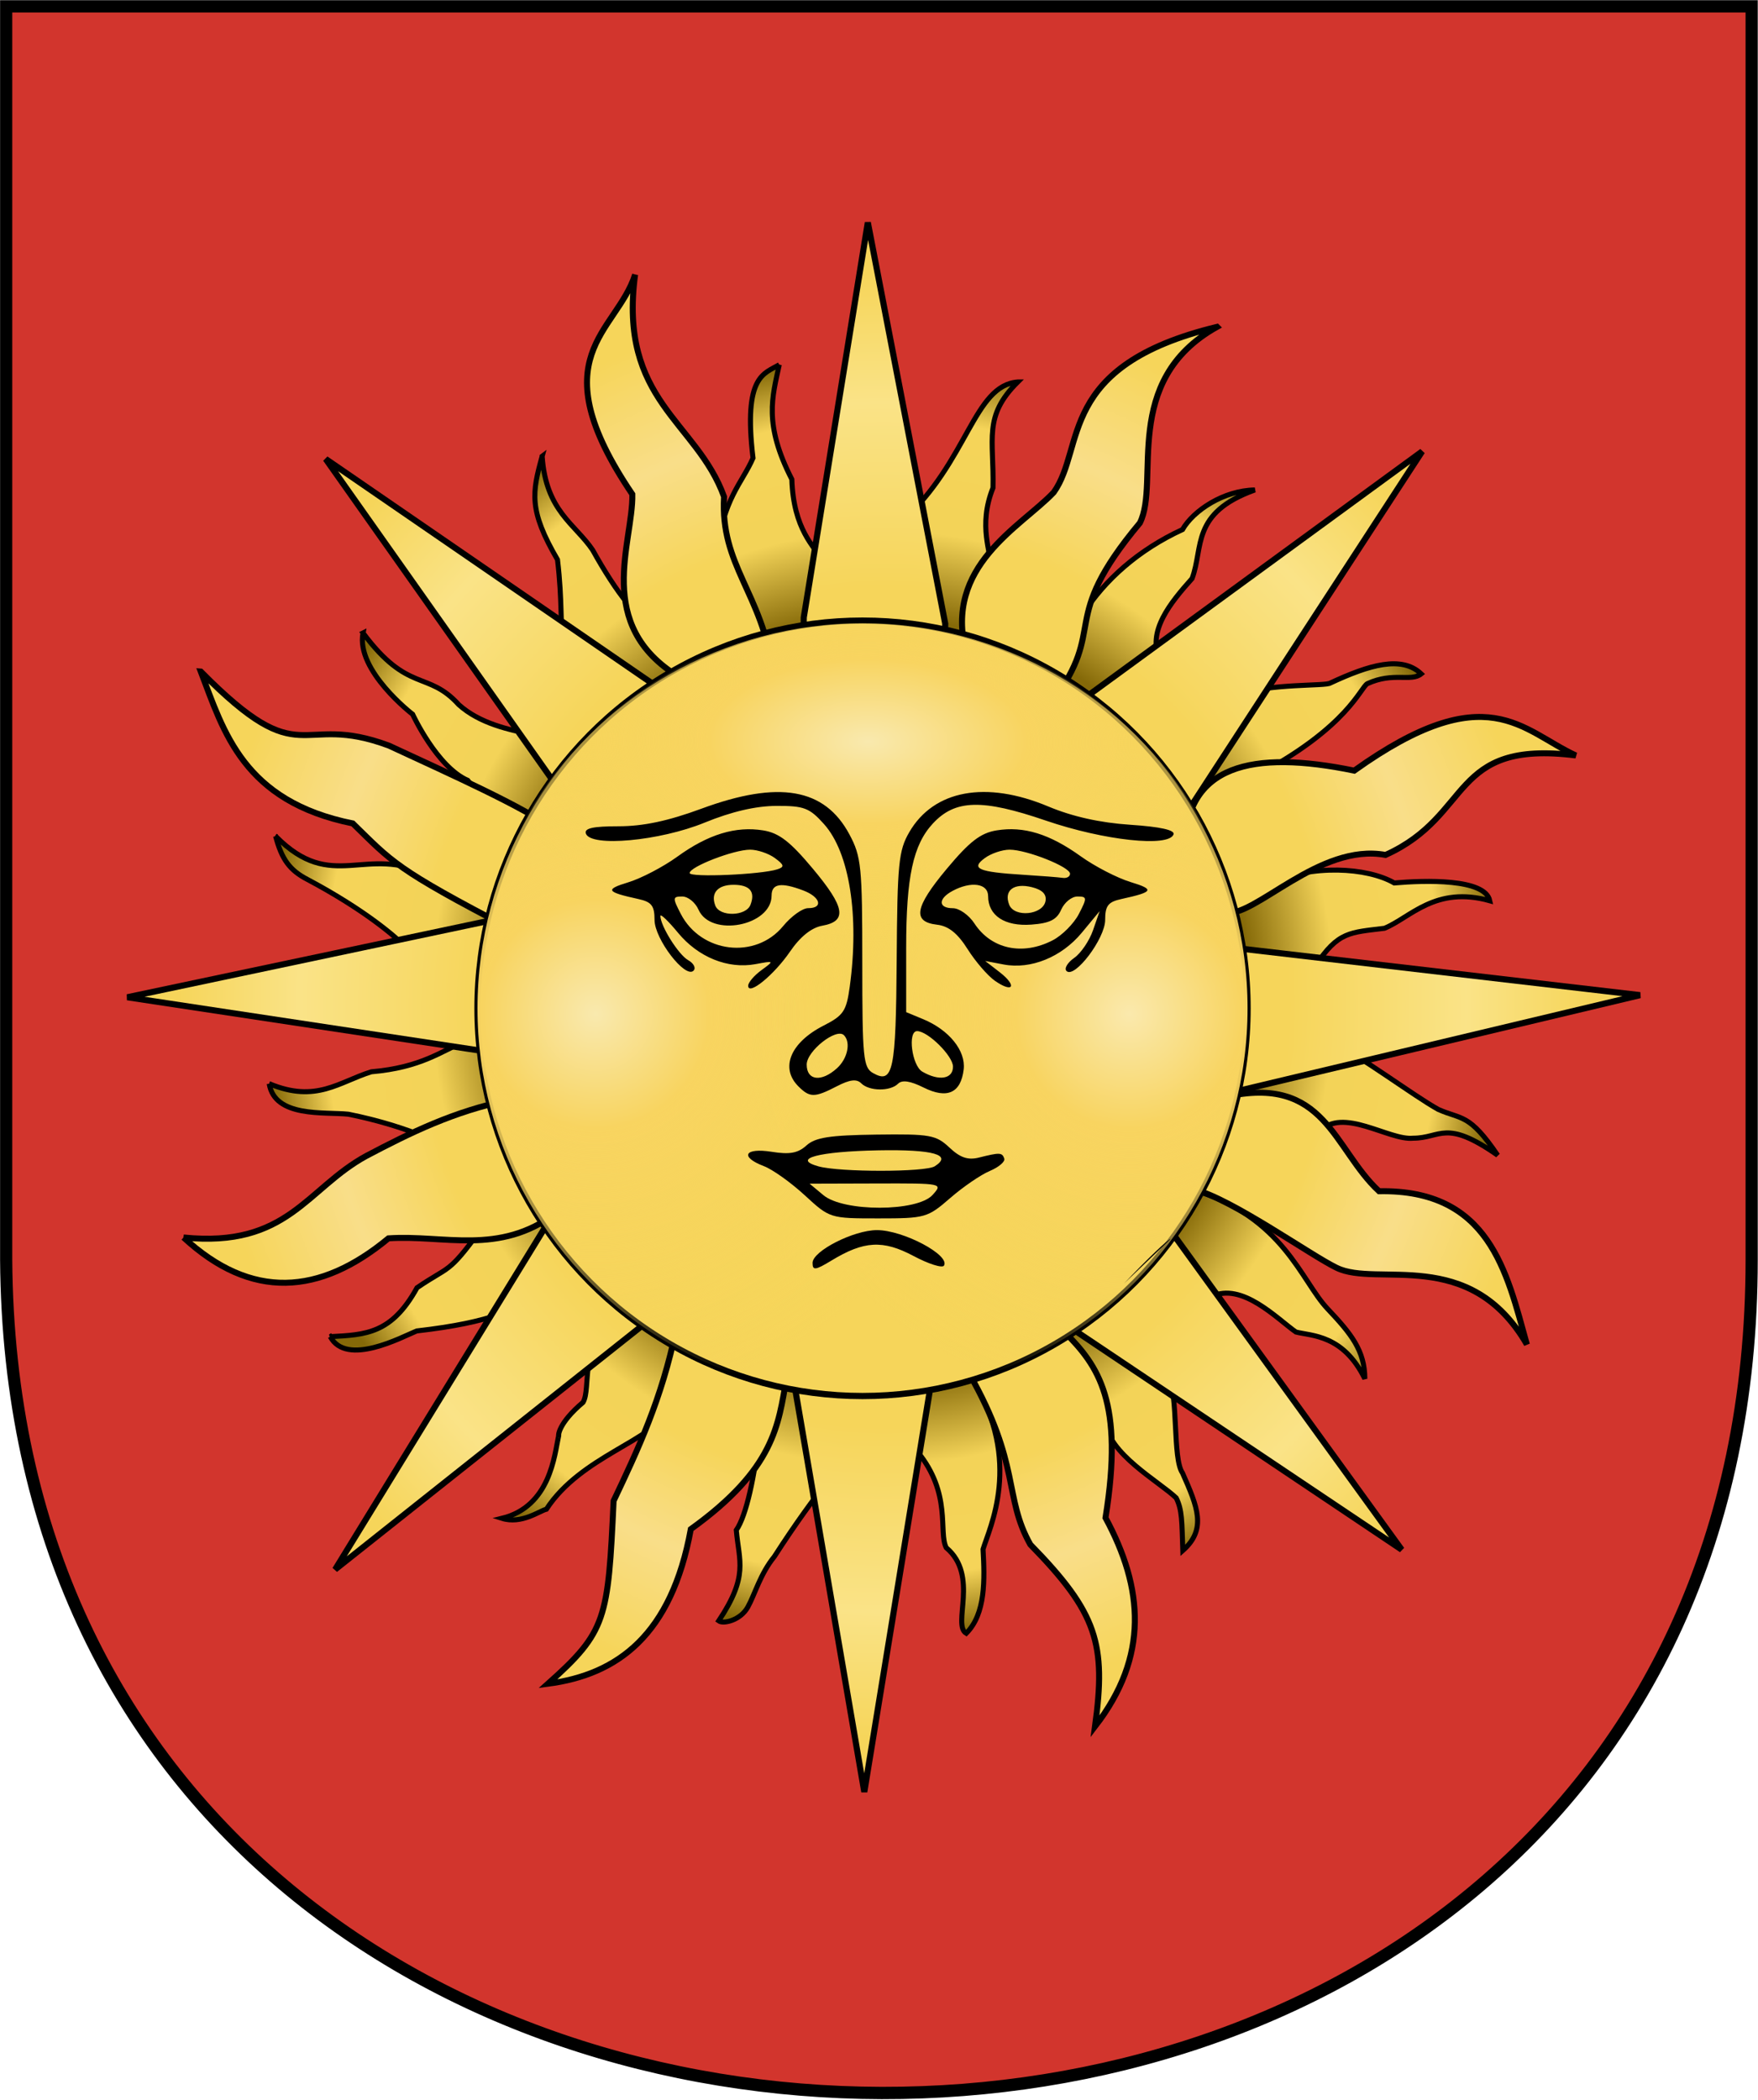
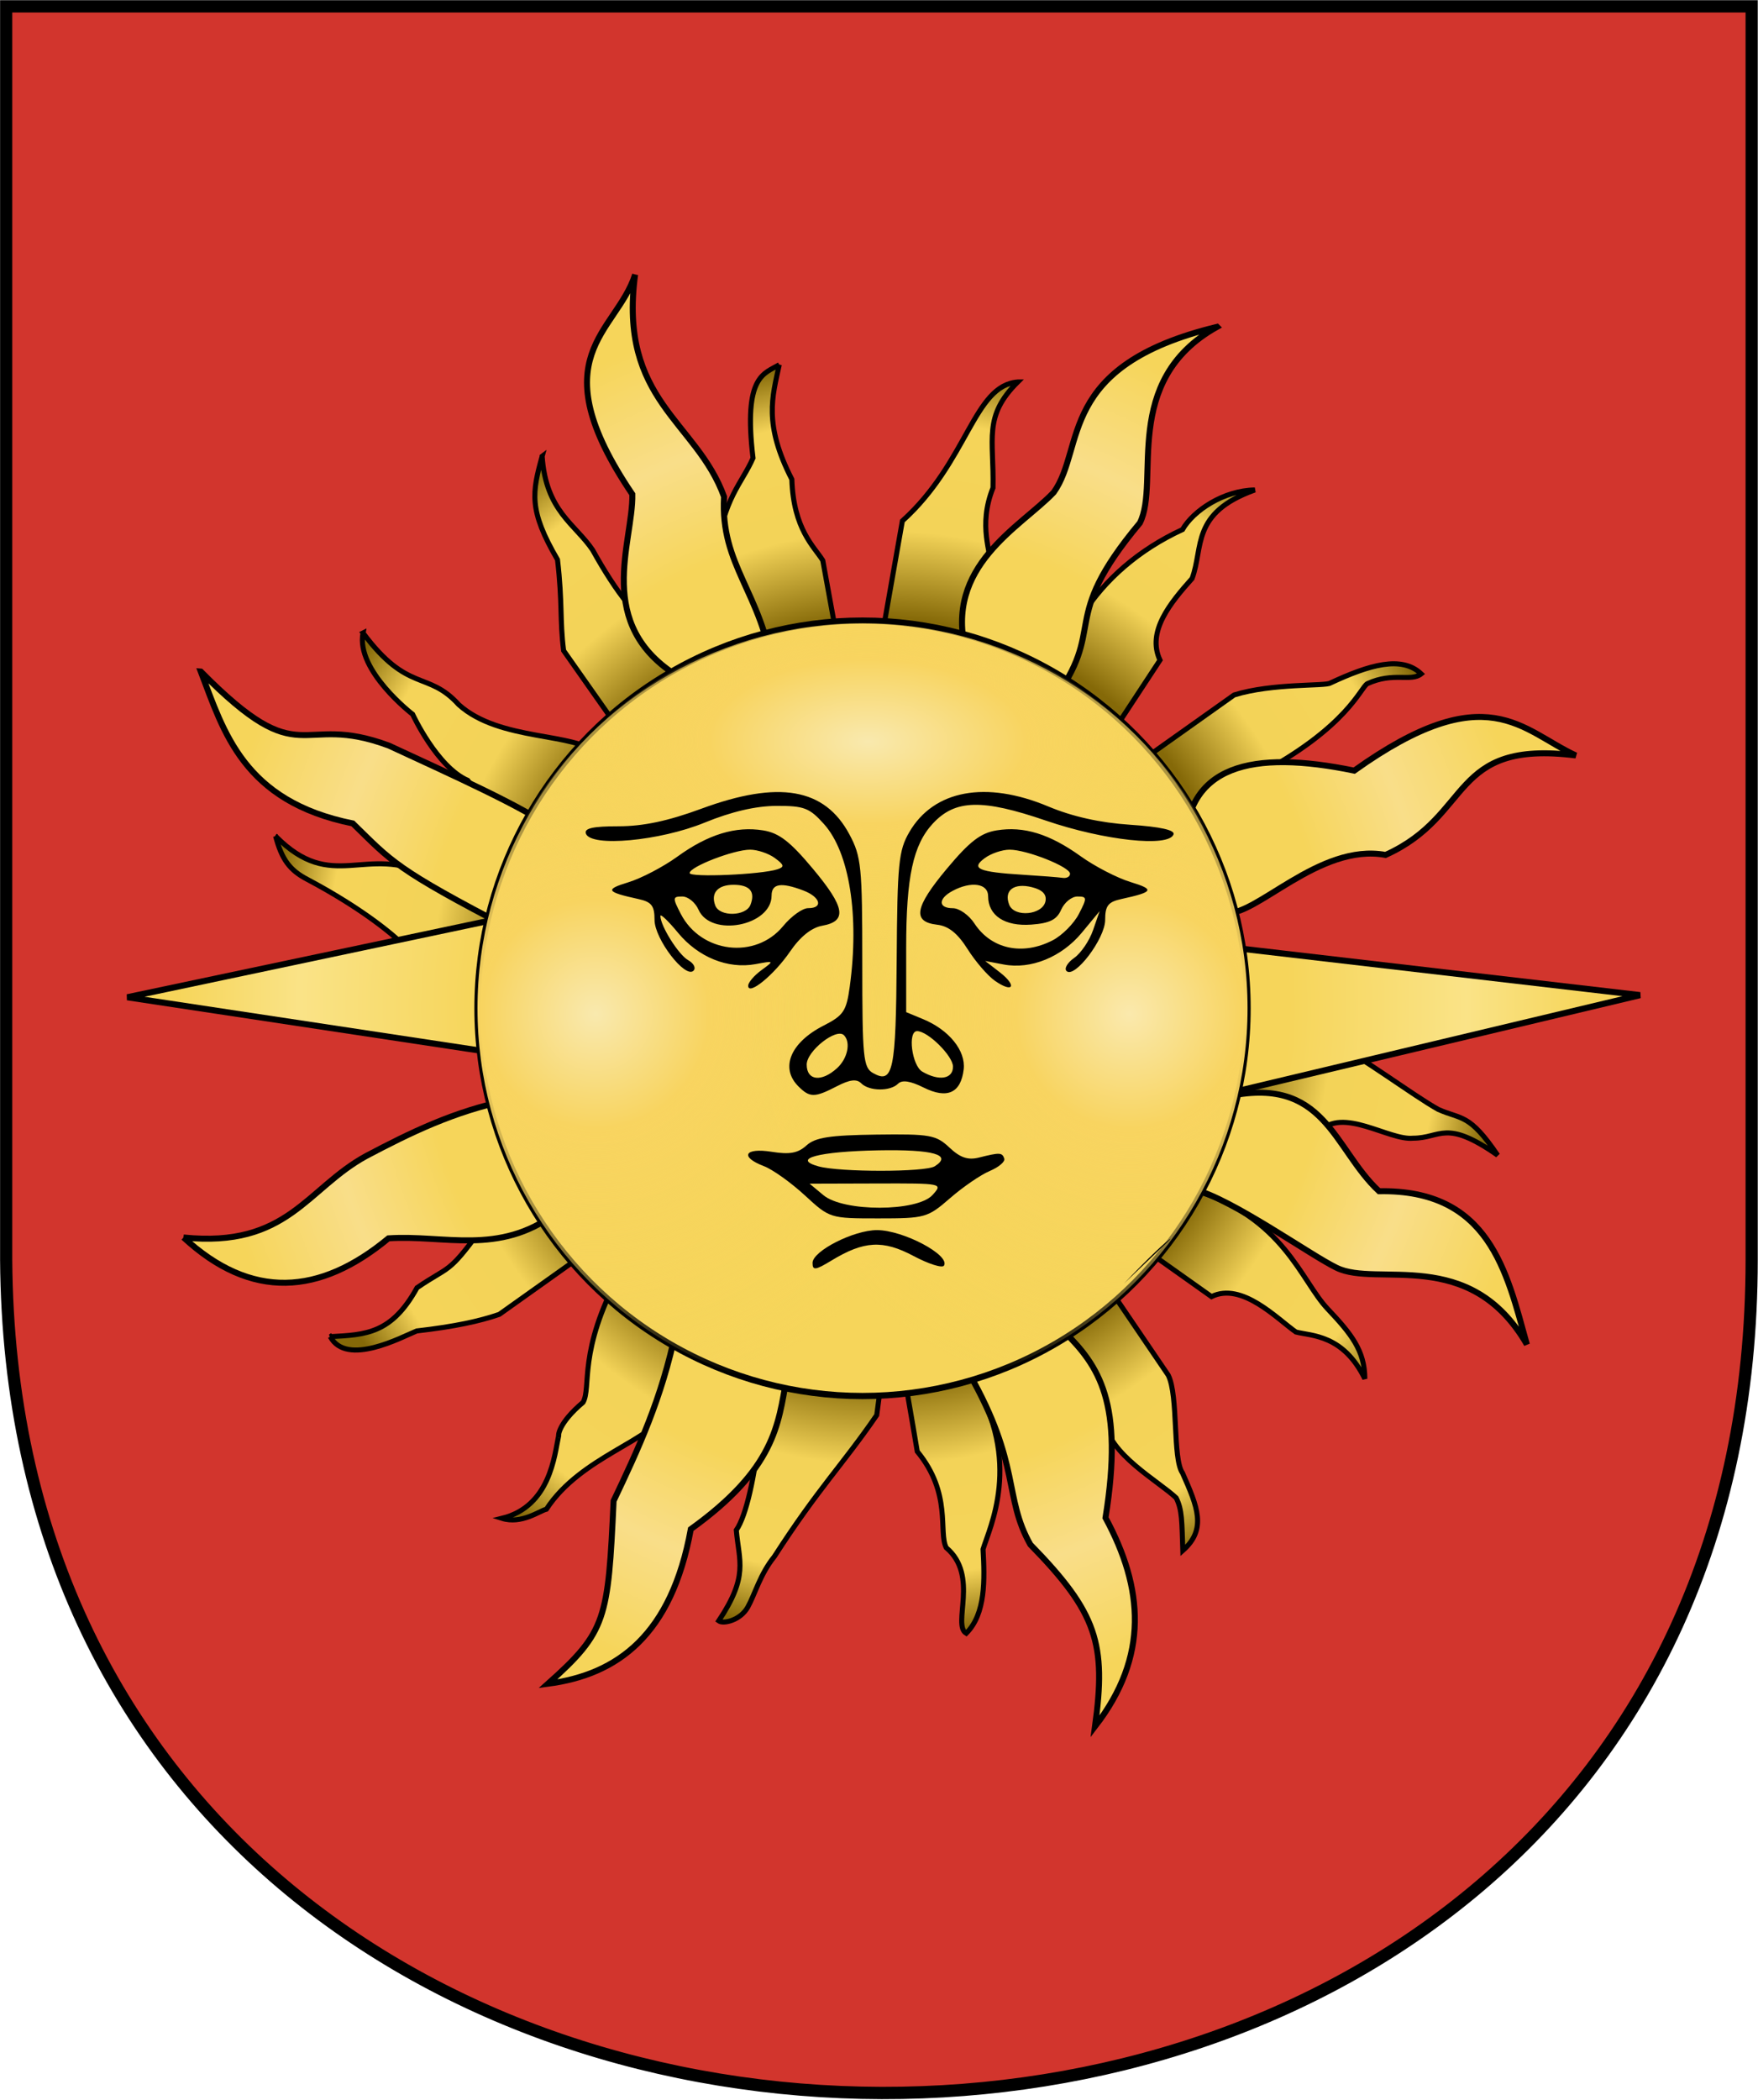
<svg xmlns="http://www.w3.org/2000/svg" width="574.2" height="685.75" version="1.1" viewBox="-165 -165 574.2 685.75" xml:space="preserve">
  <defs>
    <radialGradient id="c" cx="29.562" cy="166.07" r="125.76" gradientTransform="matrix(1 0 0 1.007 0 -1.123)" gradientUnits="userSpaceOnUse">
      <stop stop-color="#f9e9ae" offset="0" />
      <stop stop-color="#f8d460" offset=".295" />
      <stop stop-color="#f6d55a" stop-opacity="0" offset="1" />
    </radialGradient>
    <radialGradient id="b" cx="29.562" cy="166.07" r="125.76" gradientTransform="matrix(1 0 0 1.007 -233.44 -1.123)" gradientUnits="userSpaceOnUse">
      <stop stop-color="#fae9ad" offset="0" />
      <stop stop-color="#f8d460" offset=".295" />
      <stop stop-color="#f6d55a" stop-opacity="0" offset="1" />
    </radialGradient>
    <radialGradient id="a" cx="29.562" cy="166.07" r="125.76" gradientTransform="matrix(.521 -.004 .007 1.007 60.604 -48.597)" gradientUnits="userSpaceOnUse">
      <stop stop-color="#f9e9ae" offset="0" />
      <stop stop-color="#f8d460" offset=".41" />
      <stop stop-color="#f6d55a" stop-opacity="0" offset="1" />
    </radialGradient>
    <radialGradient id="f" cx="186.73" cy="169.35" r="201.49" gradientTransform="matrix(1 0 0 1.035 0 -5.922)" gradientUnits="userSpaceOnUse">
      <stop stop-color="#856908" offset=".594" />
      <stop stop-color="#f3d358" offset=".732" />
      <stop stop-color="#f5d459" offset=".906" />
      <stop stop-color="#856908" offset="1" />
    </radialGradient>
    <radialGradient id="e" cx="184.49" cy="171.77" r="228.99" gradientTransform="matrix(1 0 0 1.044 0 -7.483)" gradientUnits="userSpaceOnUse">
      <stop stop-color="#f6d55a" offset=".649" />
      <stop stop-color="#f9de89" offset=".795" />
      <stop stop-color="#f6d55a" offset=".96" />
    </radialGradient>
    <radialGradient id="d" cx="187.02" cy="172.36" r="247.26" gradientTransform="matrix(1 0 0 1.037 0 -6.412)" gradientUnits="userSpaceOnUse">
      <stop stop-color="#f6d55a" offset=".535" />
      <stop stop-color="#fae387" offset=".77" />
      <stop stop-color="#f6d55a" offset=".934" />
    </radialGradient>
  </defs>
  <g transform="matrix(1.013 0 0 1.024 -29.908 -4.819)" fill="#d2352d" stroke-width="3.926">
    <path d="m431.43 245.33v-399.74h-562.8v399.74c2.364 353.09 562.8 355.6 562.8 0z" fill="#d2352d" stroke="#000" stroke-width="3.926" />
  </g>
  <g transform="translate(-63.369 -8.433)" fill="url(#f)" stroke="#000" stroke-width="1.644">
    <path d="m75.453-7.566c-3.283 11.818-4.46 17.551 5.012 33.787 1.653 14.203 0.717 19.651 1.998 29.696l176.97 251.75c0.72 10.401 17.482 19.598 23.089 24.939 2.013 3.958 1.852 7.84 2.179 17.206 7.946-7.021 4.753-14.345-0.1-25.32-3.307-4.689-1.266-25.161-4.669-31.96l-163.74-241.07c-8.715-3.853-16.76-14.926-24.267-28.43-5.716-8.476-15.284-12.68-16.476-30.596z" />
    <path d="m152.9-37.472c-4.85 2.986-11.832 3.312-8.58 30.497-3.552 8.158-9.727 13.179-11.866 31.301 32.638 93.893 65.514 293.13 65.514 293.13 11.373 13.781 6.827 26.329 9.459 31.423 10.848 9.119 1.837 25.194 6.533 27.97 6.405-6.41 6.03-17.567 5.491-27.464 2.033-6.841 13.084-28.73-3.489-55.472l-48.856-267.45c-2.813-4.505-9.575-10.149-10.107-26.497-9.286-18.104-6.362-26.925-4.098-37.441z" />
-     <path d="m-13.707 197.35c15.368 6.452 22.856-0.655 33.375-3.888 16.213-1.391 22.723-6.658 30.845-10.116l262.83-51.526c13.504-6.088 31.464-5.178 40.419-0.03 10.028-0.852 29.636-1.508 31.206 5.816-17.811-4.99-25.971 5.547-34.393 8.986-11.268 1.415-15.149 0.978-22.551 12.257l-290.45 56.122c-6.357-2.835-16.005-5.784-25.437-7.657-7.862-0.824-24.018 1.199-25.843-9.963z" />
    <path d="m16.943 50.144c-2.437 12.255 16.202 26.562 16.202 26.562s7.926 17.213 18.02 21.591c8.878 12.178 9.352 14.206 38.23 36.015l85.921 48.341 118.75 84.233c9.933-4.857 21.367 7.197 27.572 11.56 5.114 1.314 15.433 0.813 22.515 15.261-0.035-9.239-4.489-14.71-12.139-22.806-8.741-9.192-14.389-30.101-44.278-39.013l-193.97-142.11c-7.1-7.31-32.081-4.055-45.553-16.21-10.149-11.226-16.567-3.664-31.272-23.424z" />
    <path d="m308.22 3.447c-10.108 0.138-20.034 6.68-23.619 12.926-14.529 6.699-25.35 16.478-32.4 27.417l-151.42 215.71c-13.665 25.185-9.203 36.942-11.965 41.903-8.25 6.979-8.065 10.954-7.996 10.946-1.324 6.204-2.696 23.076-18.514 26.95 6.423 2.01 12.206-2.416 14.525-2.979 11.383-17.472 35.233-22.463 39.667-32.552l160.75-244.75c-4.402-9.371 3.456-18.773 10.483-26.656 3.808-10.242-0.455-21.397 20.493-28.915z" />
    <path d="m6.238 279.96c11.584-0.617 20.025-0.892 28.342-15.979 10.726-7.318 10.038-4.236 20.63-18.745l246.25-174.84c12.571-3.919 29.987-2.794 31.457-3.917 12.757-5.948 23.257-9.034 29.652-2.977-3.354 2.705-9.057-0.696-17.565 3.193-2.276 1.186-6.237 14.021-35.745 29.747l-247.81 176.24c-6.443 2.225-14.457 3.972-26.983 5.422-4.805 1.958-22.91 11.795-28.224 1.854z" />
    <path d="m-11.615 116.51c2.012 7.569 4.583 11.151 10.501 14.193 18.021 9.582 28.207 18.182 32.089 22.102l149.84 32.816 148.52 27.462c7.414-8.381 22.71 2.886 30.587 2.069 9.195-0.025 10.451-6.415 27.609 5.555-9.319-13.777-11.77-11.559-19.406-14.964-17.105-9.556-58.89-45.479-83.96-32.717l-245.51-43.698c-20.976-10.412-31.662 6.05-50.275-12.82z" />
    <path d="m230.79-31.82c-14.468 1.138-16.202 25.981-37.689 45.384l-45.647 258.83c2.148 19.319-1.962 61.185-8.597 70.757 0.915 10.313 4.037 14.933-5.745 29.638 1.45 1.075 7.054-0.096 9.509-4.516 2.335-4.204 4.045-10.8 8.672-16.497 14.416-22.396 22.206-29.824 33.432-46.184l37.201-277.07c0.319-4.563-4.238-13.212 0.774-25.768 0.361-16.021-3.26-23.315 8.091-34.573z" />
  </g>
  <g transform="translate(-63.369 -8.433)" fill="url(#e)" stroke="#000" stroke-width="1.954">
    <path d="m105.81-66.898c-6.097 19.132-31.543 26.525-0.908 71.751 0.332 15.642-12.798 42.582 15.249 59.648l94.777 227.51c16.935 29.841 11.173 40.21 19.968 55.848 21.914 22.394 24.789 32.476 21.135 59.402 17.715-22.907 15.814-45.191 3.418-68.146 6.103-37.771-2.283-49.619-13.447-60.733l-95.094-215.45c-3.705-26.059-17.347-34.765-16.047-57.279-8.952-24.724-34.574-31.295-29.052-72.546z" />
    <path d="m-41.688 247.57c34.088 3.478 40.165-16.001 59.72-26.641 14.145-7.465 28.615-14.601 46.537-18.232l220.77-81.799c0.057-27.665 21.972-32.669 55.351-25.789 43.456-31.028 54.693-13.084 72.387-4.955-41.474-5.198-33.361 19.49-62.169 32.491-21.641-4.02-42.635 20.477-52.362 18.909l-218.65 98.119c-18.584 13.895-36.481 6.956-54.647 8.181-22.47 18.599-44.796 20.203-66.935-0.283z" />
    <path d="m-36.047 62.753c7.516 19.724 13.913 42.387 49.656 49.609 12.82 12.502 13.778 14.784 51.94 34.593l110.26 39.556 112.66 45.397c12.159 3.027 38.307 21.674 46.442 25.552 13.226 6.542 43.488-7.241 62.17 25.046-6.604-23.819-12.27-50.691-48.295-50.041-15.011-13.958-17.559-38.224-50.2-30.784l-219.66-87.652c-9.77-7.152-32.395-17.289-53.474-27.068-29.886-11.189-27.811 9.916-61.487-24.207z" />
    <path d="m295.88-49.823c-52.639 12.736-42.858 39.422-53.339 54.05-10.607 11.224-36.096 23.974-28.597 52.293l-94.798 221.32c-4.586 22.317-12.441 39.094-20.36 55.761-1.81 38.683-2.316 42.637-21.452 59.718 22.755-2.976 40.354-15.874 46.667-50.491 27.537-19.793 28.546-34.207 31.215-48.958l86.625-220.96c18.835-25.129 1.552-26.055 28.831-58.689 6.802-13.466-6.486-46.338 25.209-64.041z" />
  </g>
  <g transform="translate(-63.369 -8.433)" fill="url(#d)" stroke="#000" stroke-width="2">
-     <path d="m181.82-83.908-20.922 128.99-2.661 252.85 22.428 130.71 21.422-131.17 5.012-250.35z" />
    <path d="m-60.033 169.12 120.56-25.485 239.92 9.233 133.59 15.561-134.71 32.098-241.13-13.534z" />
-     <path d="m4.749-6.669 74.323 105.24 168.85 178.37 108.27 72.584-75.208-103.83-169.73-179.16z" />
-     <path d="m362.87-9.134-109.03 79.662-175.96 171.32-70.057 114.16 99.496-78.996 178.59-168z" />
  </g>
  <ellipse cx="116.72" cy="164.3" rx="125.76" ry="126.62" fill="#f6d55a" stroke="#000" stroke-width="2.039" />
  <ellipse cx="116.72" cy="164.3" rx="125.76" ry="126.62" fill="url(#c)" />
  <ellipse transform="scale(-1,1)" cx="-116.72" cy="164.3" rx="125.76" ry="126.62" fill="url(#b)" />
  <ellipse transform="matrix(0,1,1,0,0,0)" cx="164.3" cy="116.72" rx="125.76" ry="126.62" fill="url(#a)" />
  <path d="m217.37 239.6c-0.766 0-7.617 6.553-15.225 14.562m-101.75-6.722c0-3.868 13.442-10.707 21.044-10.707 8.561 0 23.994 8.181 21.881 11.599-0.547 0.885-5.02-0.531-9.94-3.147-9.981-5.307-16.18-4.967-26.774 1.467-5.293 3.215-6.212 3.331-6.212 0.788zm-2.548-22.085c-4.508-4.155-10.51-8.435-13.337-9.51-8-3.042-6.33-6.107 2.554-4.687 5.857 0.937 8.565 0.443 11.339-2.068 2.894-2.619 7.587-3.35 22.786-3.549 17.634-0.23 19.517 0.103 23.916 4.236 3.532 3.318 6.045 4.167 9.651 3.262 6.82-1.712 7.585-1.679 8.262 0.351 0.329 0.986-1.8 2.798-4.731 4.027-2.931 1.229-8.759 5.217-12.953 8.863-7.381 6.417-8.13 6.629-23.457 6.629-15.783 0-15.858-0.024-24.029-7.555zm41.731-0.09c3.441-3.802 3.34-3.822-18.34-3.759l-21.8 0.064 4.512 3.759c6.594 5.493 30.637 5.45 35.627-0.064zm0.723-9.373c5.917-3.748-0.447-5.549-18.406-5.211-19.535 0.368-28.466 2.756-19.57 5.232 6.969 1.94 34.905 1.924 37.976-0.021zm-44.548-26.125c-6.019-6.019-2.569-14.304 8.255-19.826 6.5-3.316 7.444-4.72 8.537-12.697 3.174-23.155-0.081-43.791-8.371-53.069-4.77-5.338-6.529-6.014-15.569-5.983-6.741 0.023-14.683 1.873-23.457 5.463-14.658 5.997-37.214 8.08-38.783 3.581-0.607-1.739 2.296-2.389 10.664-2.389 8.044 0 16.168-1.722 27.049-5.734 25.309-9.332 40.267-6.738 48.358 8.386 3.881 7.255 4.205 10.484 4.205 41.919 0 31.126 0.304 34.229 3.529 36.037 6.552 3.672 7.464-0.704 7.706-36.986 0.21-31.498 0.624-35.694 4.121-41.711 7.999-13.764 25.03-16.913 45.369-8.389 7.917 3.318 16.899 5.324 26.798 5.984 9.795 0.653 14.634 1.725 14.144 3.132-1.497 4.298-22.682 2.014-41.711-4.496-20.84-7.13-29.62-6.902-36.903 0.956-6.467 6.978-8.717 17.446-8.717 40.552v21.05l5.545 2.297c8.476 3.511 13.96 10.31 13.237 16.411-0.916 7.729-5.402 9.749-13.11 5.904-4.316-2.153-7.005-2.554-8.318-1.241-2.556 2.556-9.43 2.48-12.043-0.133-1.491-1.491-3.721-1.223-7.933 0.956-7.302 3.776-8.849 3.779-12.602 0.026zm12.615-5.894c3.481-3.15 4.601-8.474 2.272-10.803-2.471-2.471-12.156 5.178-12.156 9.6 0 5.236 4.784 5.819 9.884 1.203zm37.901-0.521c0-3.496-8.194-11.607-11.726-11.607-3.154 0-1.716 11.242 1.691 13.227 5.458 3.179 10.035 2.44 10.035-1.62zm-66.899-26.432c0-1.051 1.935-3.327 4.301-5.057 4.268-3.122 4.253-3.137-1.905-1.994-9.019 1.674-18.728-2.254-25.309-10.238-3.167-3.842-5.758-6.316-5.758-5.499 0 3.243 5.925 12.682 9.063 14.438 1.831 1.025 2.62 2.572 1.754 3.439-2.698 2.698-12.728-10.363-12.728-16.574 0-4.629-0.963-5.879-5.256-6.819-10.556-2.313-11.045-3.121-3.309-5.476 4.225-1.286 11.439-5.06 16.032-8.387 10.033-7.268 19.036-10.018 28.022-8.56 5.184 0.841 8.793 3.63 16.257 12.564 10.512 12.58 11.245 17.09 3.018 18.569-3.507 0.631-7.181 3.577-10.489 8.413-5.246 7.669-13.693 14.567-13.693 11.182zm11.416-19.473c2.657-3.232 6.336-5.869 8.176-5.859 5.017 0.026 4.026-3.641-1.558-5.764-7.292-2.772-10.388-2.277-10.388 1.663 0 9.908-19.86 13.733-23.868 4.597-1.038-2.365-3.425-4.301-5.305-4.301-3.177 0-3.211 0.402-0.478 5.686 6.63 12.821 24.412 14.938 33.422 3.979zm-10.658-6.97c1.647-4.291-0.244-6.517-5.536-6.517-5.163 0-7.532 2.694-5.964 6.781 1.434 3.738 10.04 3.54 11.499-0.264zm8.8-11.582c2.366-0.778 2.219-1.42-0.843-3.673-2.041-1.502-5.679-2.731-8.085-2.731-5.325 0-19.743 5.574-19.743 7.633 0 1.505 23.406 0.501 28.671-1.23zm71.005 36.395c-2.346-1.643-6.353-6.294-8.904-10.336-3.256-5.157-6.219-7.531-9.939-7.959-8.176-0.942-7.362-5.681 3.131-18.238 7.492-8.966 11.065-11.721 16.305-12.571 8.874-1.44 17.289 1.154 27.477 8.471 4.596 3.3 11.923 7.085 16.283 8.411 7.962 2.421 7.514 3.231-3.063 5.548-4.293 0.941-5.256 2.19-5.256 6.819 0 6.085-10.006 19.296-12.629 16.673-0.812-0.812 0.318-2.733 2.512-4.269 2.193-1.536 4.961-5.602 6.151-9.035l2.163-6.242-5.812 7.027c-6.602 7.983-16.657 12.077-25.528 10.395l-6.041-1.146 4.75 3.677c5.795 4.486 4.37 6.957-1.6 2.775zm18.894-13.204c3.084-1.595 6.934-5.465 8.556-8.601 2.742-5.302 2.709-5.702-0.47-5.702-1.88 0-4.268 1.935-5.305 4.301-1.443 3.289-3.742 4.436-9.775 4.877-8.664 0.633-14.093-2.955-14.093-9.314 0-4.146-5.519-4.959-11.594-1.708-4.79 2.563-4.745 5.667 0.082 5.667 2.078 0 5.243 2.235 7.033 4.967 5.508 8.407 15.715 10.608 25.567 5.513zm-2.341-12.801c0.418-2.207-1.026-3.69-4.424-4.543-5.921-1.486-9.234 1.045-7.451 5.692 1.654 4.311 11.012 3.406 11.875-1.149zm8.013-8.94c0-2.231-14.134-7.853-19.743-7.853-2.406 0-6.044 1.229-8.085 2.731-4.699 3.458-2.201 4.547 12.537 5.465 5.782 0.36 11.588 0.814 12.902 1.008s2.389-0.413 2.389-1.35z" />
</svg>